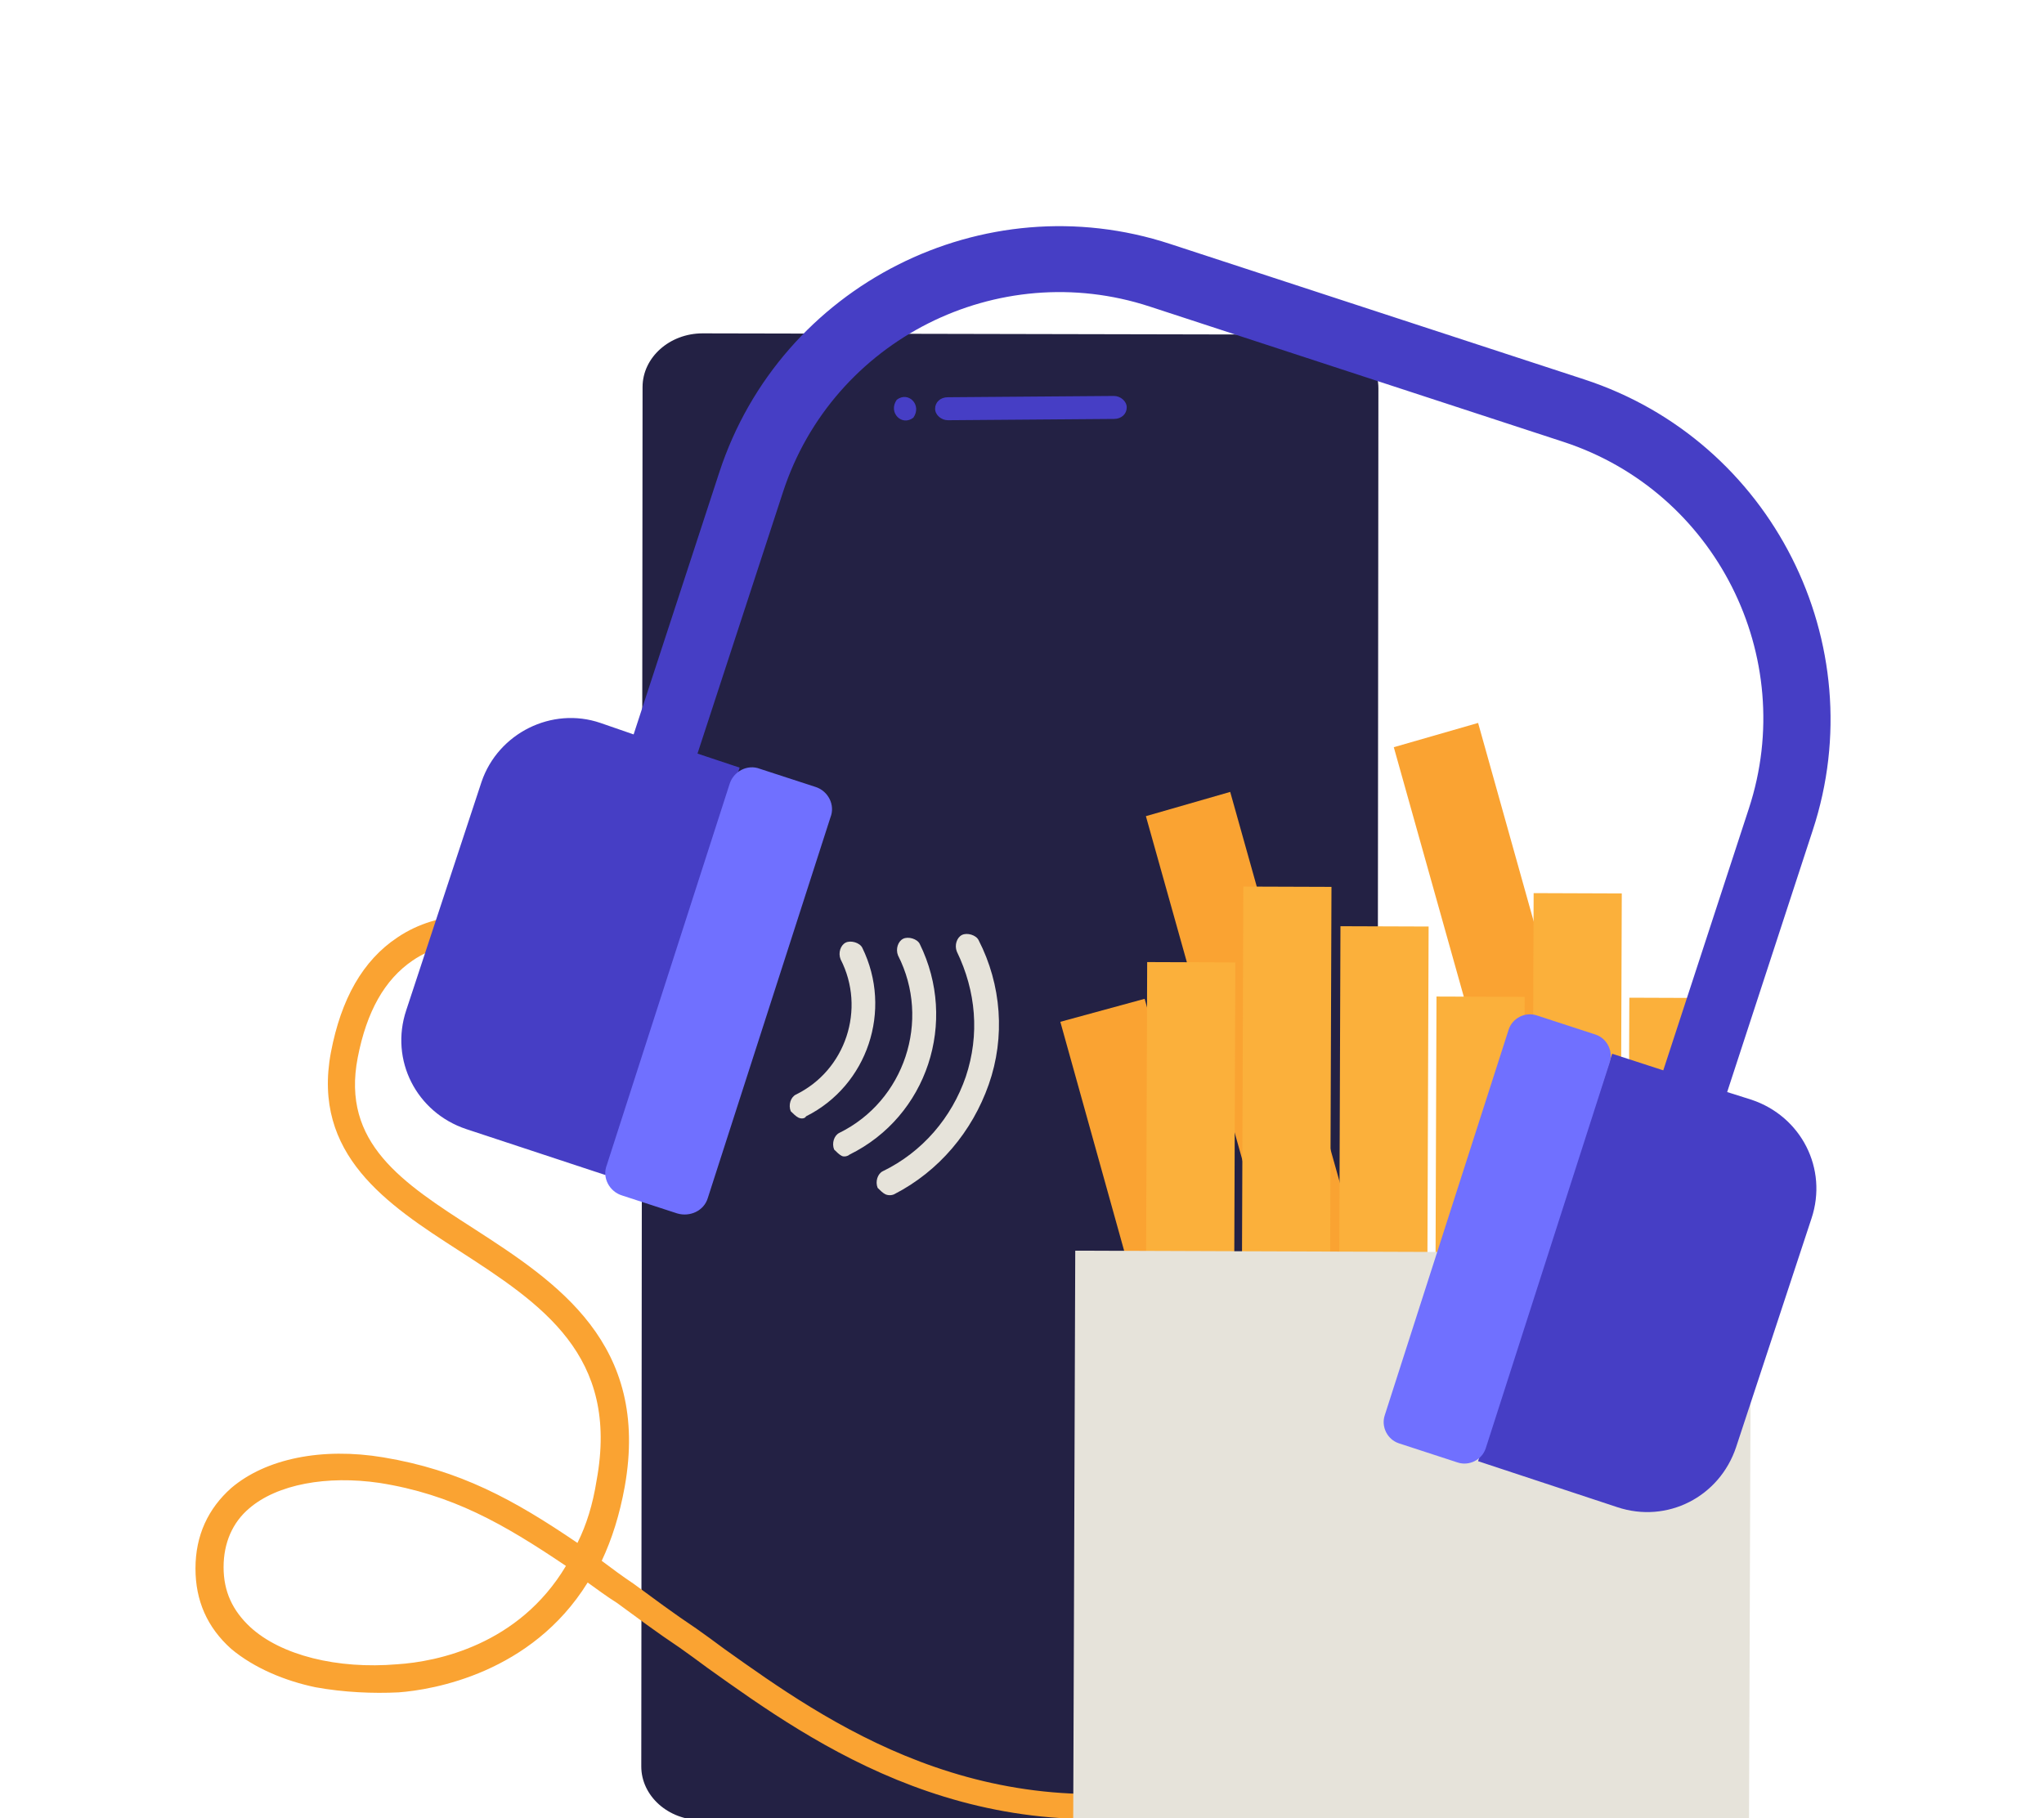
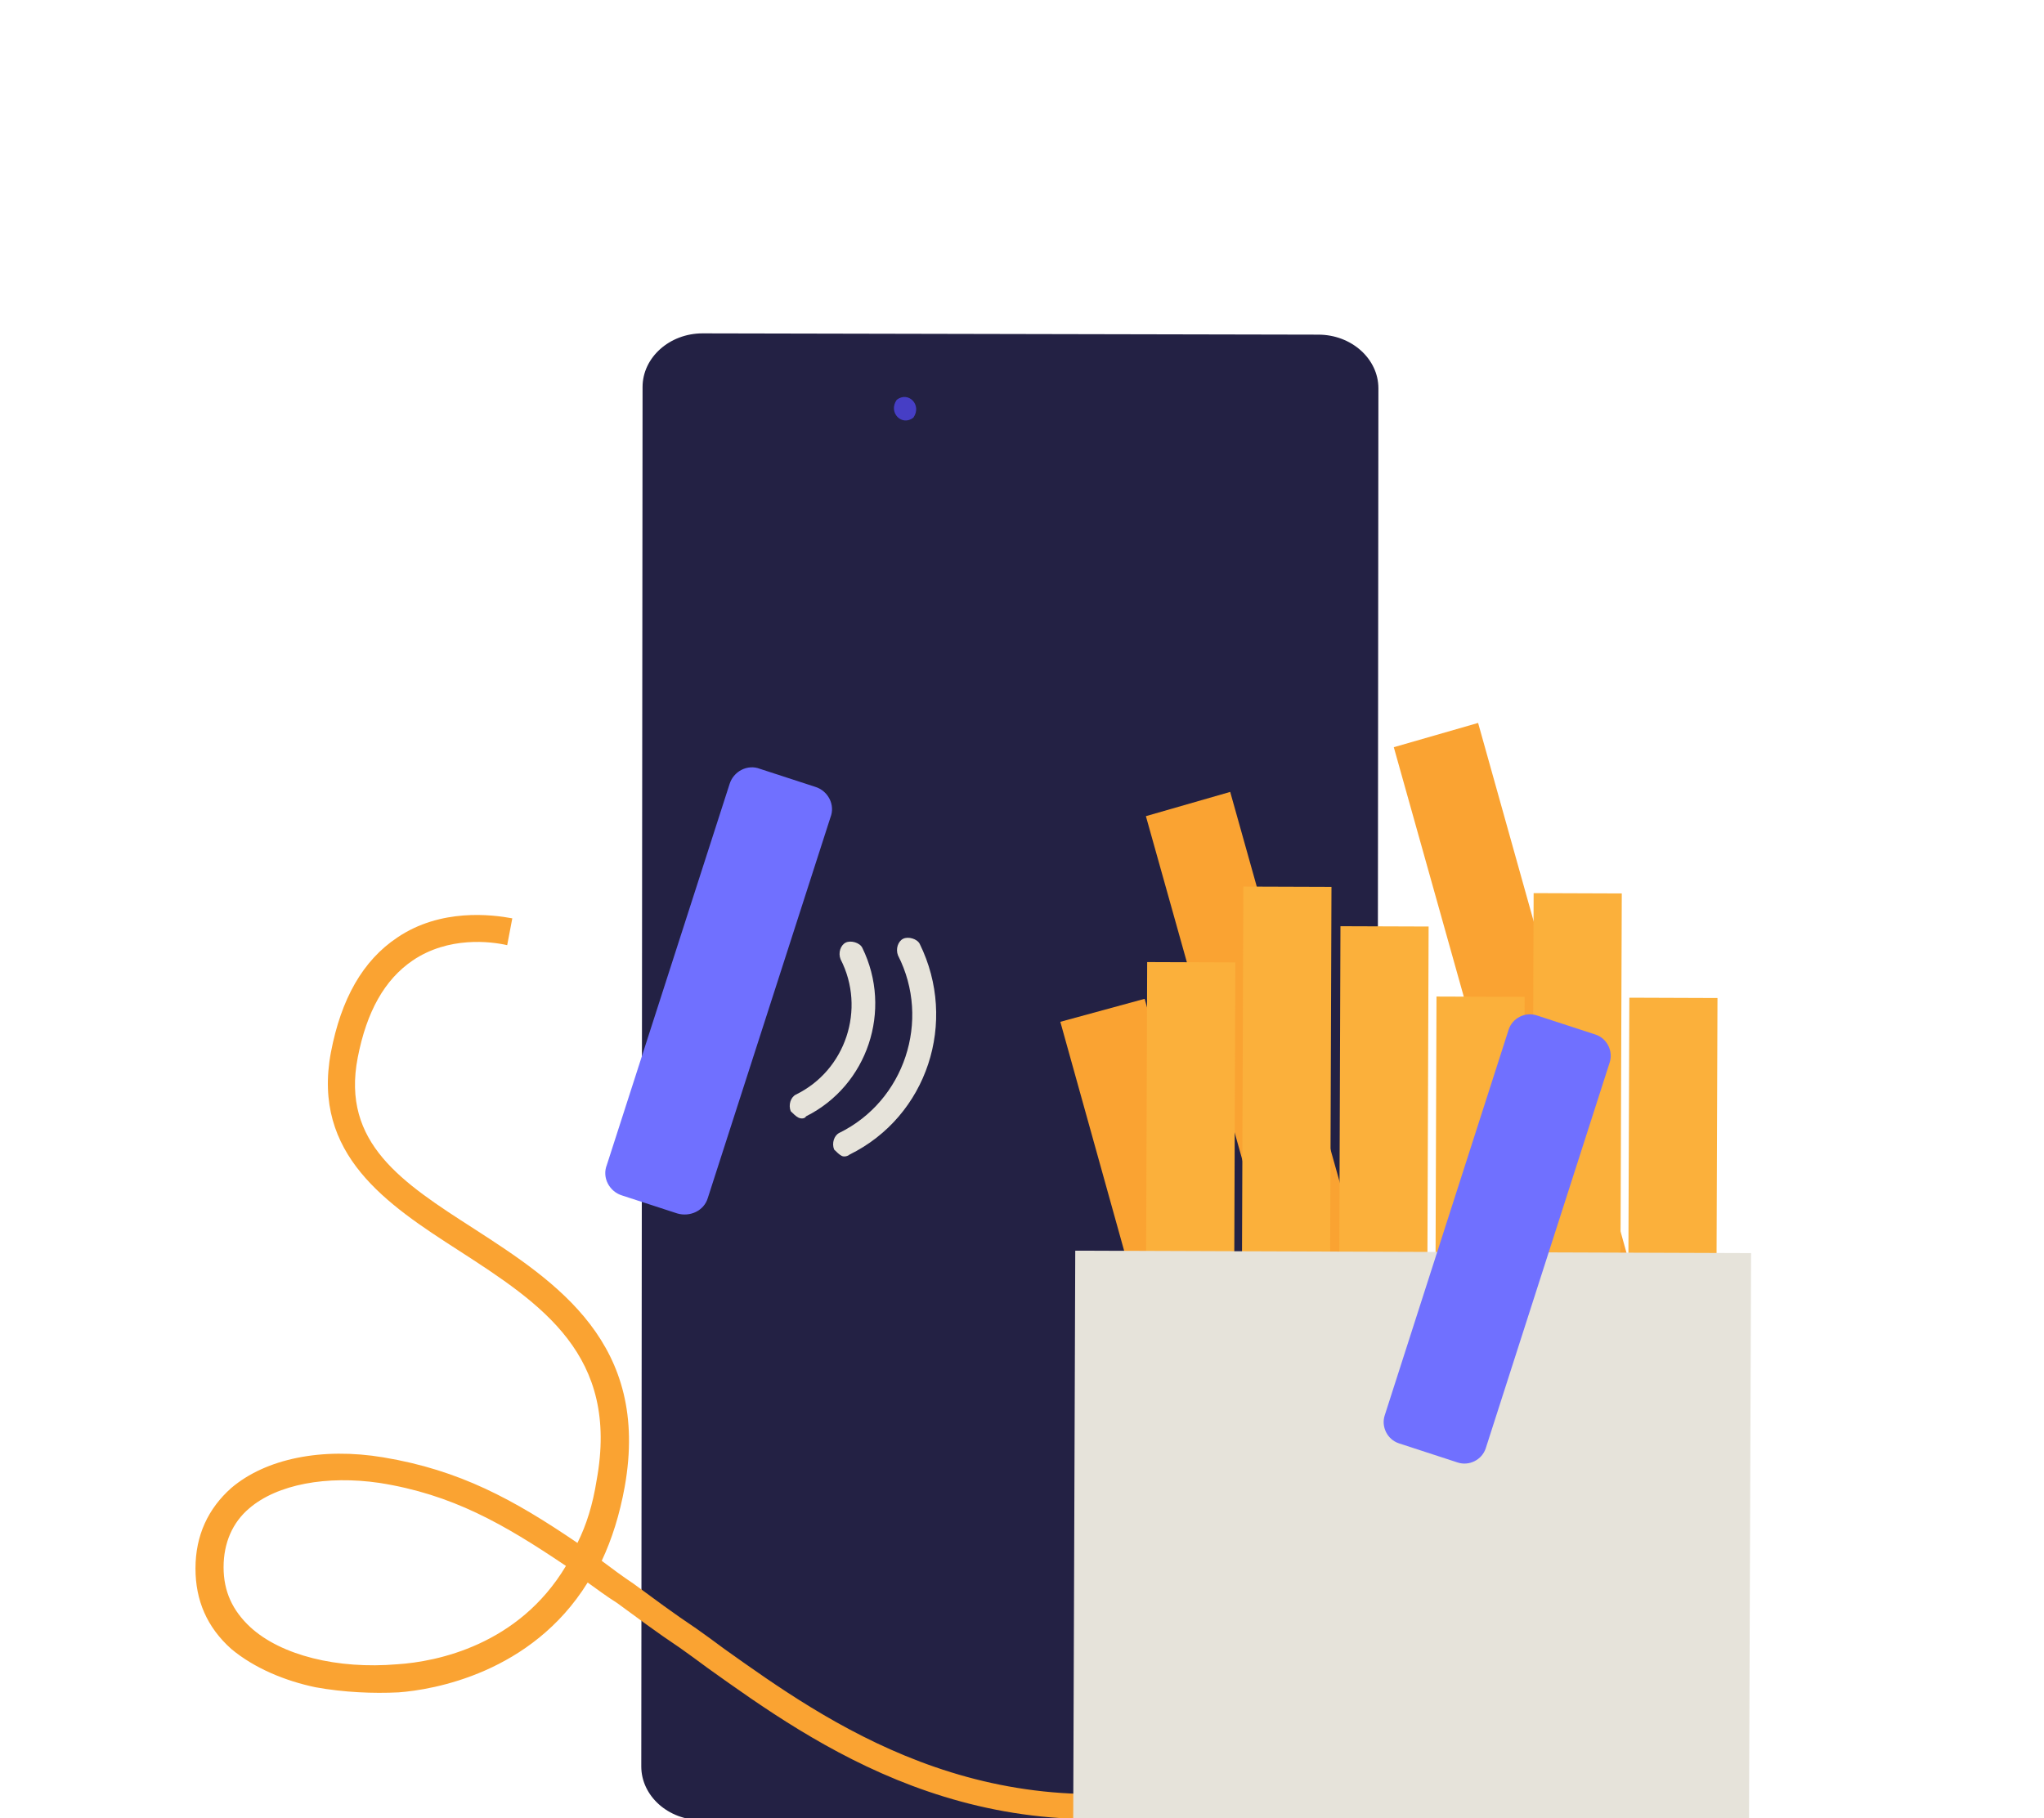
<svg xmlns="http://www.w3.org/2000/svg" width="145" height="129" viewBox="0 0 145 129" fill="none">
  <g clip-path="url(#clip0_7265_24381)">
    <path d="M49.752 129.141L93.433 129.231C95.789 129.231 97.692 127.51 97.692 125.425L97.783 27.55C97.783 25.466 95.88 23.744 93.523 23.744L49.842 23.653C47.486 23.653 45.583 25.375 45.583 27.46L45.492 125.335C45.492 127.419 47.395 129.141 49.752 129.141Z" fill="#232144" />
-     <path d="M66.336 29C66.336 29.453 66.789 29.816 67.242 29.816L79.023 29.725C79.567 29.725 79.93 29.363 79.93 28.91C79.93 28.456 79.477 28.094 79.023 28.094L67.242 28.185C66.698 28.185 66.336 28.547 66.336 29Z" fill="#463EC5" />
    <path d="M63.615 28.366C62.981 29.272 63.978 30.269 64.793 29.635C65.428 28.728 64.431 27.732 63.615 28.366Z" fill="#463EC5" />
    <path d="M22.386 119.716C24.38 120.078 26.464 120.169 28.277 120.078C30.723 119.897 37.702 118.719 41.689 112.284C42.323 112.738 43.048 113.281 43.773 113.734C45.133 114.731 46.583 115.819 48.214 116.906C48.848 117.359 49.483 117.813 50.208 118.356C57.82 123.794 69.239 131.95 86.277 128.053C94.705 126.15 101.23 121.528 105.217 114.731C106.939 111.741 108.208 108.388 108.842 104.944L107.03 104.219C106.395 107.663 105.217 110.925 103.586 113.825C99.87 120.169 93.708 124.519 85.823 126.331C69.692 130.047 58.636 122.163 51.386 116.997C50.661 116.453 50.027 116 49.392 115.547C47.761 114.459 46.311 113.372 44.952 112.375C44.136 111.831 43.411 111.288 42.686 110.744C43.411 109.203 43.955 107.481 44.317 105.488C46.13 95.338 39.514 90.988 33.623 87.181C28.548 83.919 24.198 81.109 25.377 75.038C26.011 71.775 27.28 69.509 29.273 68.15C31.811 66.428 34.802 66.791 35.98 67.063L36.342 65.159C34.892 64.888 31.267 64.434 28.186 66.519C25.739 68.15 24.198 70.869 23.473 74.675C22.114 81.925 27.461 85.459 32.536 88.722C38.427 92.528 43.955 96.153 42.323 105.034C42.052 106.756 41.598 108.206 40.964 109.475C36.433 106.394 32.627 104.309 27.189 103.403C22.839 102.678 18.852 103.494 16.405 105.578C14.773 107.028 13.867 108.931 13.867 111.288C13.867 113.553 14.683 115.456 16.405 116.997C18.036 118.356 20.211 119.263 22.386 119.716ZM17.764 115.456C16.495 114.278 15.861 112.919 15.861 111.197C15.861 109.475 16.495 108.025 17.673 107.028C19.667 105.306 23.202 104.672 26.917 105.216C32.083 106.031 35.708 108.116 40.148 111.106C36.795 116.725 30.995 117.903 28.186 118.084C23.927 118.447 19.939 117.45 17.764 115.456Z" fill="#FAA332" />
    <path d="M98.875 53.016L104.856 51.294L118.813 101.137L112.831 102.769L98.875 53.016Z" fill="#FAA332" />
    <path d="M81.289 57.909L87.27 56.188L101.227 105.941L95.245 107.663L81.289 57.909Z" fill="#FAA332" />
    <path d="M75.219 72.5L81.2 70.869L95.066 120.622L89.084 122.253L75.219 72.5Z" fill="#FAA332" />
    <path d="M115.584 70.789L115.398 122.446L121.652 122.468L121.837 70.812L115.584 70.789Z" fill="#FBB03B" />
    <path d="M108.795 63.369L108.609 115.025L114.863 115.048L115.048 63.392L108.795 63.369Z" fill="#FBB03B" />
    <path d="M101.904 70.707L101.719 122.363L107.972 122.385L108.157 70.729L101.904 70.707Z" fill="#FBB03B" />
    <path d="M95.091 65.717L94.906 117.373L101.159 117.395L101.345 65.739L95.091 65.717Z" fill="#FBB03B" />
    <path d="M88.201 62.904L88.016 114.56L94.269 114.583L94.454 62.926L88.201 62.904Z" fill="#FBB03B" />
    <path d="M81.38 68.262L81.195 119.918L87.448 119.941L87.634 68.285L81.38 68.262Z" fill="#FBB03B" />
    <path d="M76.278 88.739L76.133 129.248L124.073 129.42L124.219 88.911L76.278 88.739Z" fill="#E6E3DA" />
-     <path d="M42.593 51.294L44.949 52.109L51.021 33.531C55.371 20.209 69.78 12.959 83.011 17.309L112.374 26.916C125.696 31.266 132.946 45.675 128.596 58.906L122.524 77.484L124.246 78.028C127.78 79.206 129.683 82.922 128.505 86.456L123.158 102.678C121.98 106.213 118.264 108.116 114.73 106.938L104.852 103.675L114.367 74.766L117.992 75.944L124.064 57.366C127.599 46.581 121.708 34.891 110.924 31.356L81.561 21.75C70.777 18.216 59.086 24.106 55.552 34.891L49.48 53.469L52.471 54.466L42.955 83.375L33.077 80.113C29.543 78.934 27.639 75.219 28.817 71.684L34.164 55.463C35.343 52.019 39.149 50.116 42.593 51.294Z" fill="#463EC5" />
    <path d="M48.035 86.094L44.139 84.825C43.232 84.553 42.688 83.556 43.051 82.65L51.751 55.644C52.023 54.738 53.02 54.194 53.926 54.556L57.823 55.825C58.729 56.097 59.273 57.094 58.91 58L50.21 85.006C49.938 85.913 48.942 86.366 48.035 86.094Z" fill="#7070FF" />
    <path d="M103.401 103.766L99.232 102.406C98.416 102.134 97.963 101.228 98.235 100.412L107.026 73.044C107.298 72.228 108.204 71.775 109.02 72.047L113.188 73.406C114.004 73.678 114.457 74.584 114.185 75.4L105.395 102.769C105.123 103.584 104.217 104.037 103.401 103.766Z" fill="#7070FF" />
    <path d="M56.638 79.297C56.457 79.206 56.276 79.025 56.094 78.844C55.913 78.391 56.094 77.847 56.457 77.665C59.991 75.944 61.441 71.594 59.629 68.059C59.448 67.606 59.629 67.062 59.991 66.881C60.354 66.7 60.988 66.881 61.169 67.244C63.344 71.684 61.532 77.031 57.182 79.206C57.091 79.387 56.819 79.387 56.638 79.297Z" fill="#E6E3DA" />
    <path d="M59.716 82.016C59.535 81.925 59.354 81.744 59.173 81.563C58.991 81.109 59.173 80.566 59.535 80.384C64.157 78.119 66.06 72.409 63.704 67.788C63.523 67.334 63.704 66.791 64.066 66.609C64.429 66.428 65.063 66.609 65.245 66.972C67.963 72.5 65.788 79.206 60.26 81.925C60.169 82.016 59.898 82.106 59.716 82.016Z" fill="#E6E3DA" />
-     <path d="M62.802 84.734C62.621 84.644 62.44 84.463 62.259 84.281C62.077 83.828 62.259 83.284 62.621 83.103C65.43 81.744 67.515 79.297 68.512 76.397C69.509 73.406 69.237 70.325 67.877 67.516C67.696 67.062 67.877 66.519 68.24 66.338C68.602 66.156 69.237 66.338 69.418 66.7C71.049 69.872 71.321 73.588 70.143 76.941C68.965 80.294 66.609 83.103 63.437 84.734C63.255 84.825 62.984 84.825 62.802 84.734Z" fill="#E6E3DA" />
  </g>
  <defs>
    <clipPath id="clip0_7265_24381">
      <rect width="145" height="145" fill="white" />
    </clipPath>
  </defs>
</svg>